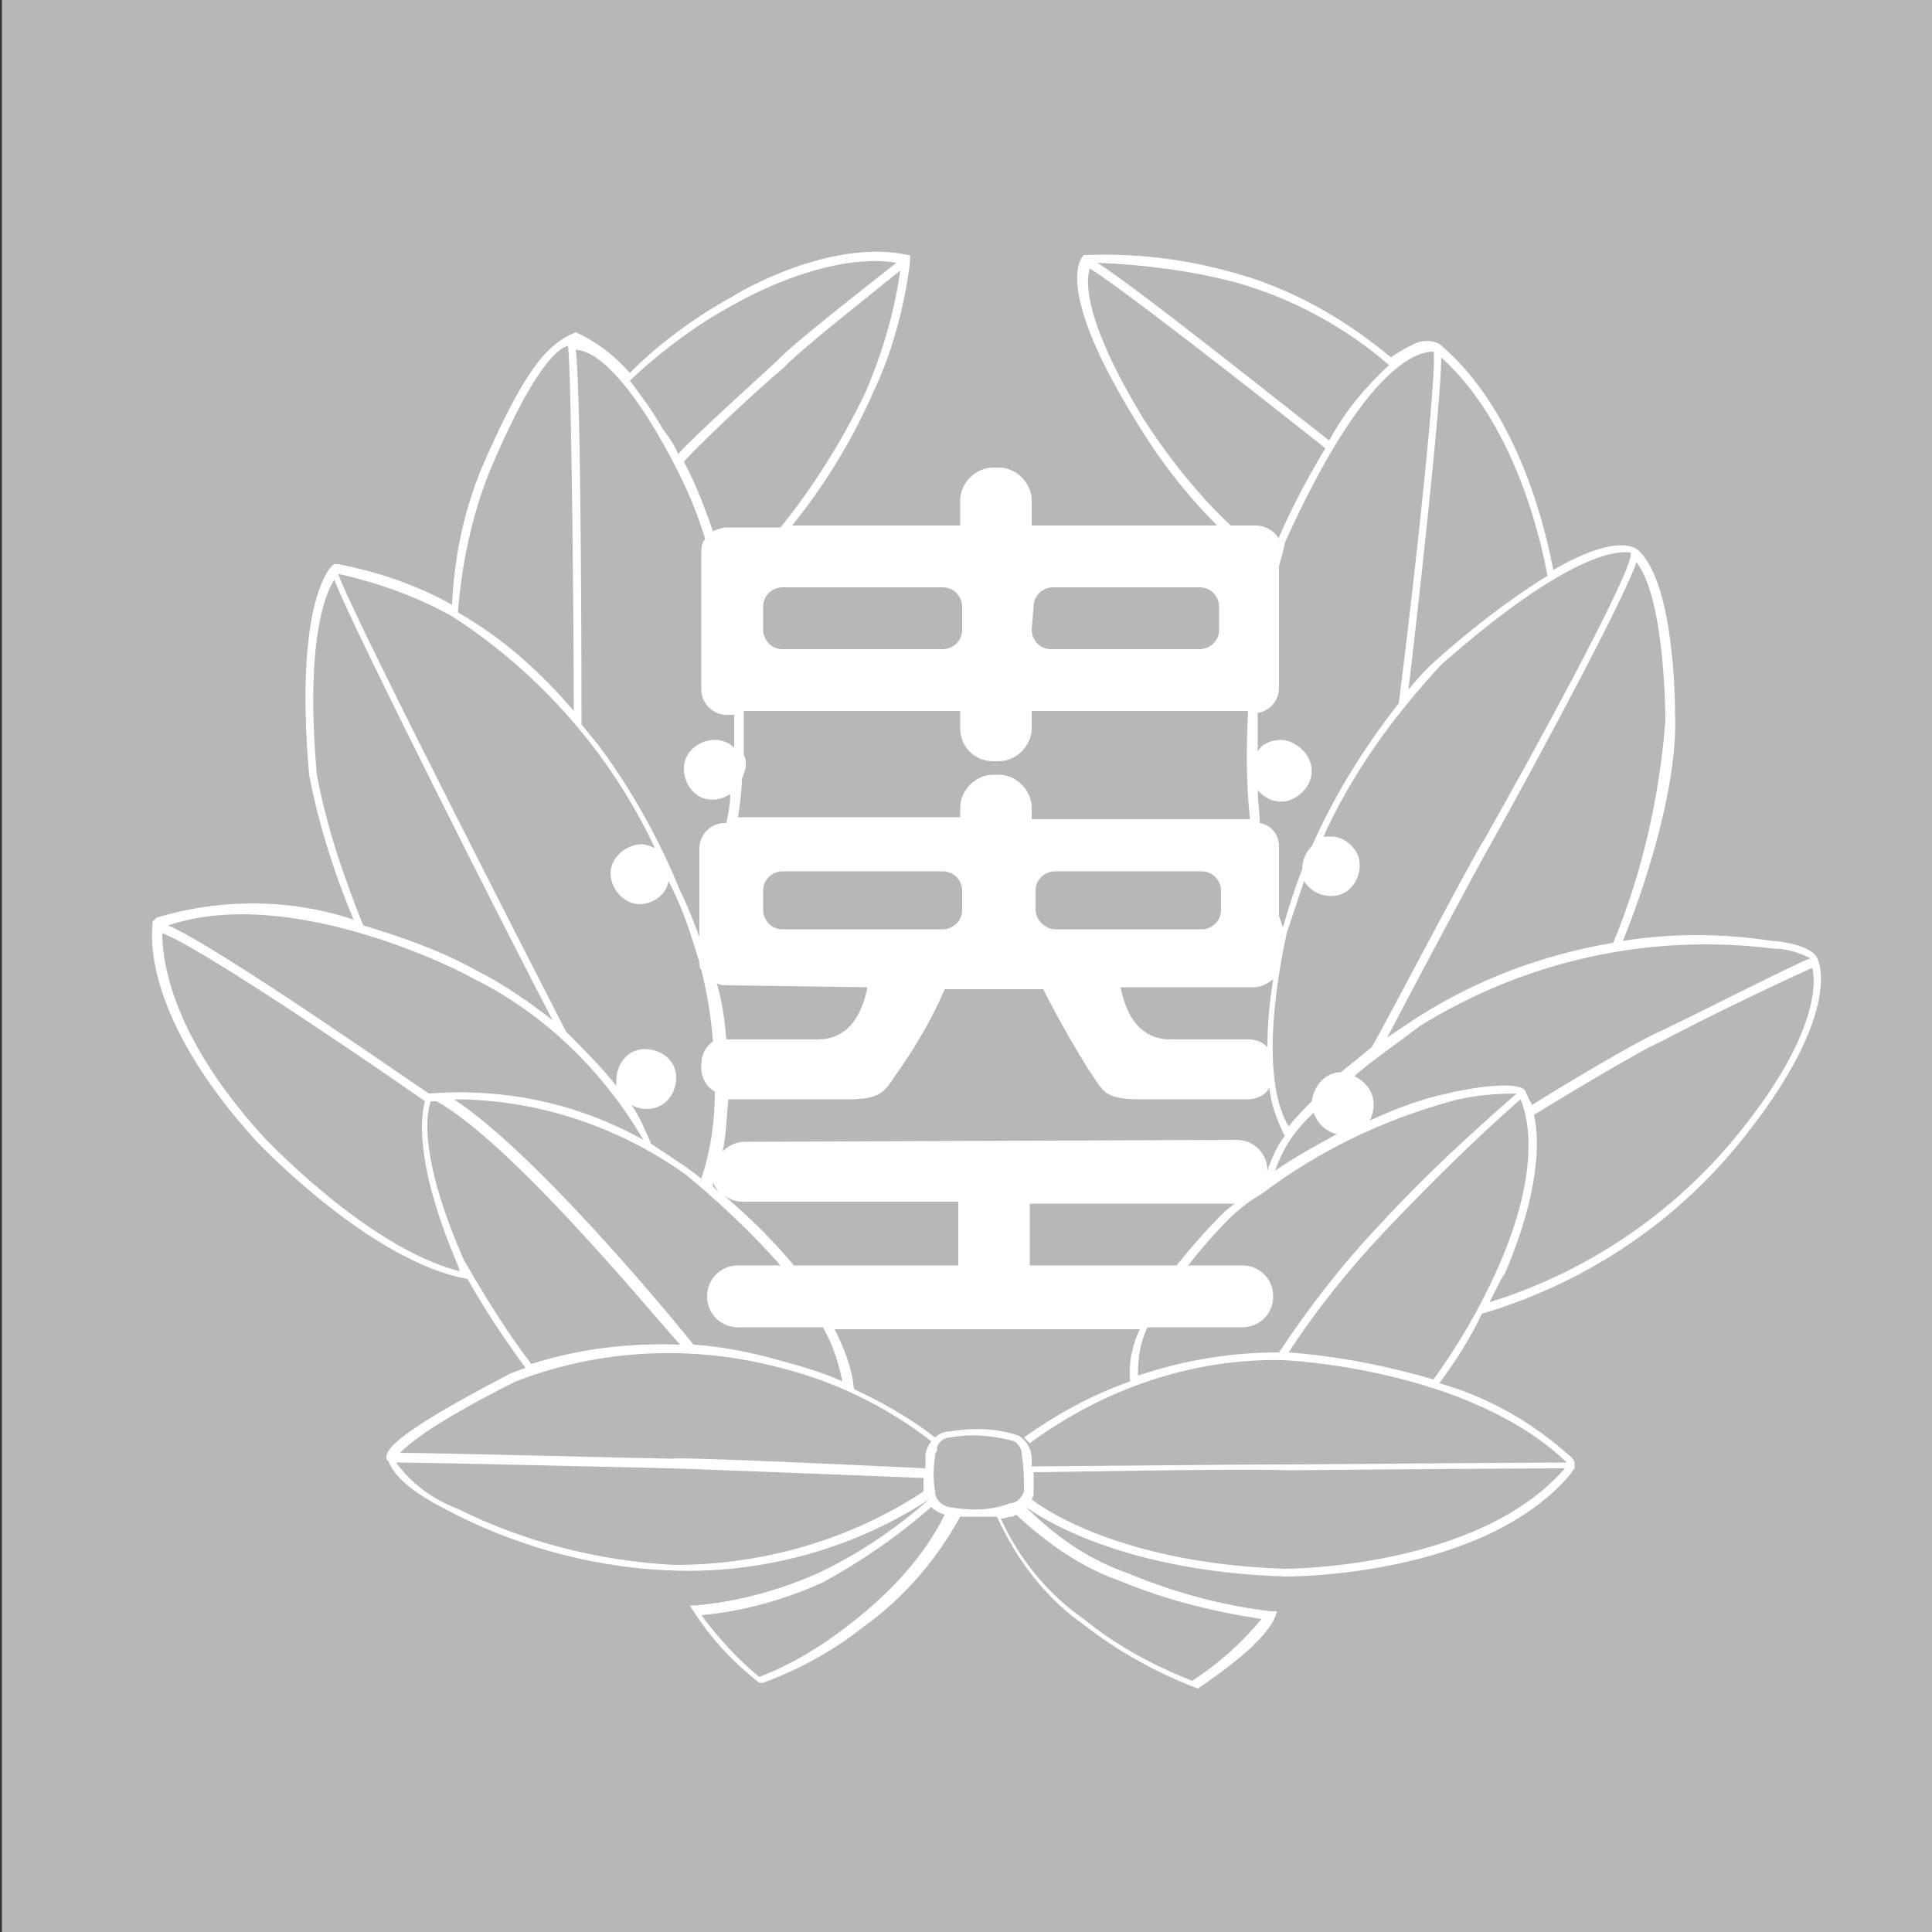
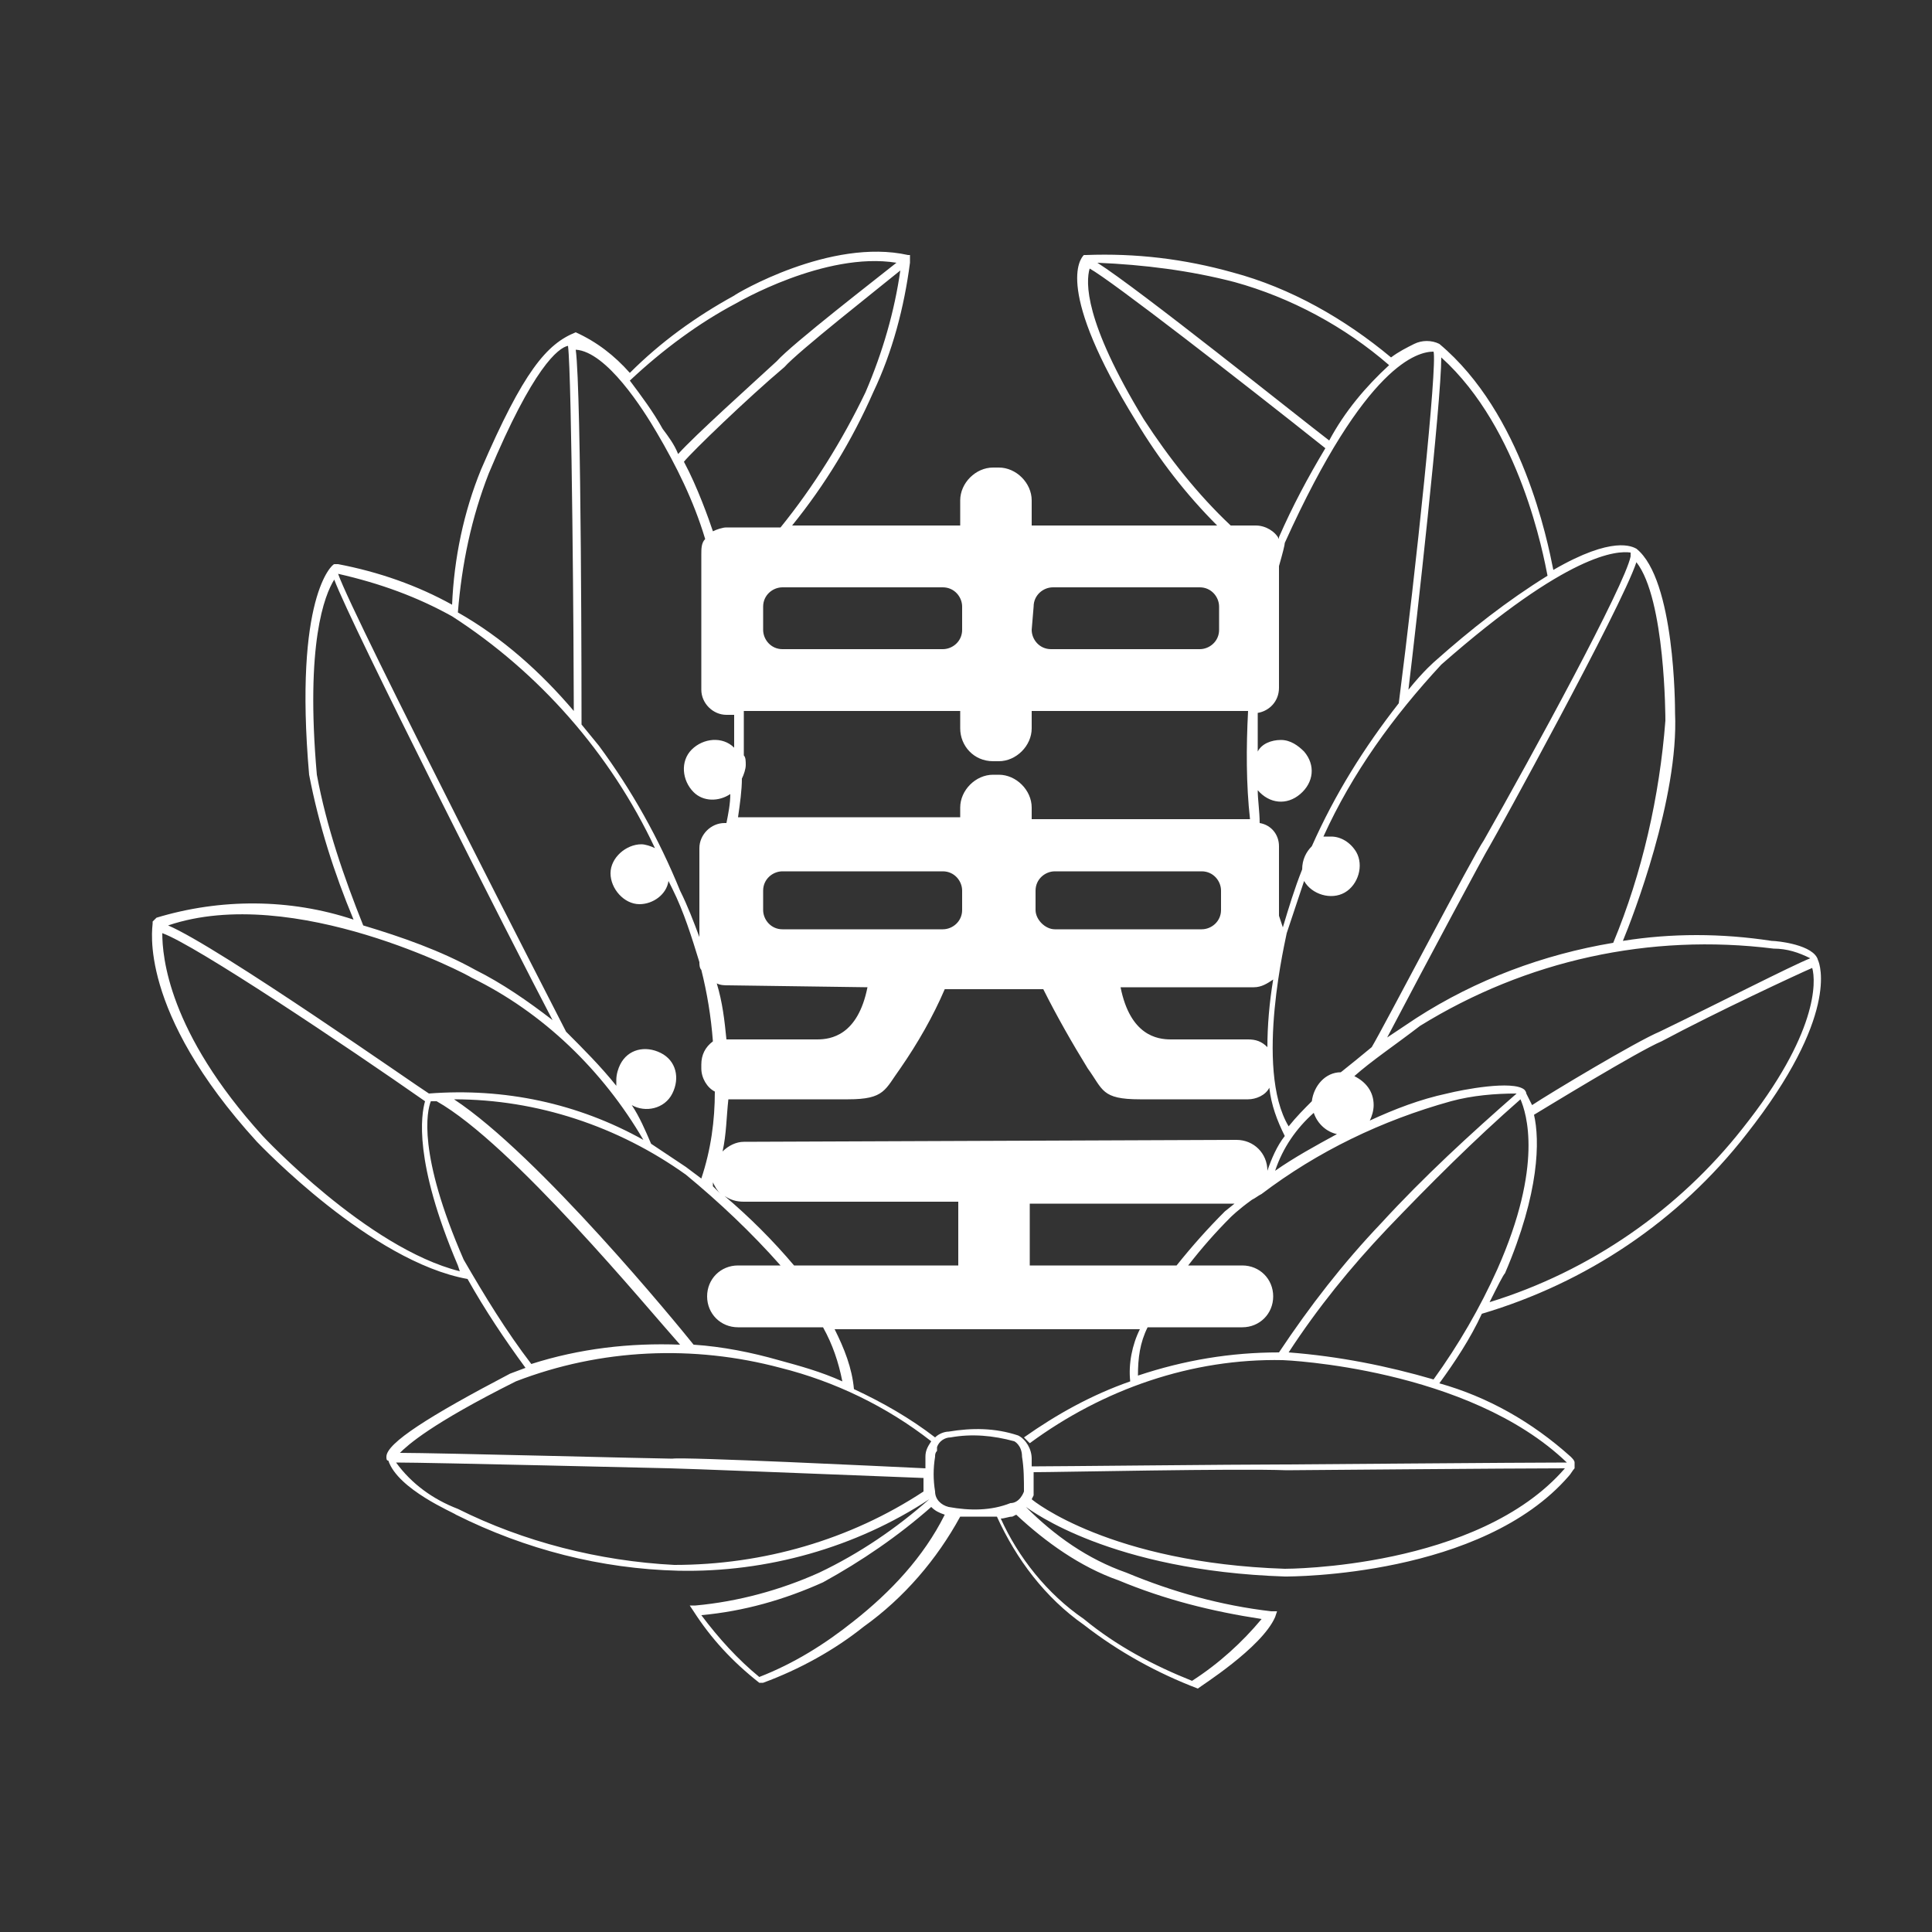
<svg xmlns="http://www.w3.org/2000/svg" version="1.1" id="レイヤー_1" x="0px" y="0px" viewBox="0 0 100 100" style="enable-background:new 0 0 100 100;" xml:space="preserve">
  <rect x="0" y="0" width="100" height="100" fill="#333333" stroke="none" />
  <style type="text/css">
	.st0{fill:#B7B7B7;}
	.st1{fill:#FFFFFF;}
</style>
-   <rect x="0.1" y="0" class="st0" width="100" height="100" />
  <path class="st1" d="M90.2,58.4c-3.3,4.2-7.9,7.4-13.1,9c0.4-0.8,0.7-1.4,0.8-1.5c1.8-4.2,1.8-6.9,1.5-8.2c0.5-0.3,5.4-3.3,6.6-3.8  c2.8-1.5,7.1-3.5,7.8-3.8C94,50.8,94.1,53.5,90.2,58.4 M74.2,71.4c-2.4-0.7-4.9-1.2-7.5-1.4c1.5-2.3,3.2-4.4,5.1-6.4  c2.2-2.3,4.5-4.6,6.9-6.7c0.3,0.7,1.2,3.4-1.2,8.8C76.6,67.7,75.5,69.6,74.2,71.4 M81.1,75.7c-2.3,0-14.1,0.1-14.6,0.1  c-2.6,0-11.9,0.1-13.1,0.1c0-0.2,0-0.3,0-0.4c0-0.5-0.3-1-0.7-1.2c-1.2-0.4-2.4-0.4-3.6-0.2c-0.2,0-0.5,0.1-0.7,0.3  c-1.3-1-2.7-1.8-4.2-2.5c-0.1-1.1-0.5-2.1-1-3.1H51h0.3h0.4H52h7c-0.4,0.8-0.6,1.8-0.5,2.7c-2,0.7-3.8,1.7-5.5,2.9l0.3,0.3  c3.8-2.8,8.4-4.4,13.1-4.3C66.5,70.4,76,70.8,81.1,75.7 M66.5,81.2c-9-0.3-13-3.5-13.1-3.6l0.1-0.2c0-0.4,0-0.8,0-1.2  c1.3,0,10.5-0.2,13.1-0.1c0.1,0,11.7-0.1,14.4-0.1C76.5,81.2,66.6,81.2,66.5,81.2 M57.9,81.8c2.4,1,4.8,1.6,7.4,2  c-1,1.2-2.2,2.3-3.6,3.2c-2-0.8-3.9-1.8-5.6-3.2c-1.9-1.3-3.4-3.2-4.3-5.2c0.2,0,0.4-0.1,0.6-0.1l0.2-0.1  C54.1,79.8,55.9,81.1,57.9,81.8 M49.1,78c-0.4-0.1-0.7-0.4-0.7-0.8c-0.1-0.6-0.1-1.2,0-1.8c0-0.1,0-0.2,0.1-0.3l0,0l0,0  c0-0.1,0-0.1,0-0.2c0.1-0.3,0.4-0.5,0.7-0.5c1.1-0.2,2.2-0.1,3.3,0.2l0,0c0,0,0.4,0.2,0.4,0.8c0.1,0.6,0.1,1.2,0.1,1.8  c0,0-0.2,0.6-0.7,0.6l0,0C51.3,78.2,50.2,78.2,49.1,78 M44.2,83.9c-1.5,1.2-3.1,2.2-4.9,2.9c-1.1-0.9-2.1-2-3-3.2  c2.2-0.2,4.3-0.8,6.3-1.7c2-1.1,3.9-2.4,5.6-3.9c0.2,0.2,0.4,0.3,0.7,0.4C47.8,80.6,46.1,82.4,44.2,83.9 M47.9,75.4  c0,0.2,0,0.4,0,0.6c-2.1-0.1-12.5-0.6-13.1-0.5c-0.7,0-12.2-0.3-14.1-0.3c0.4-0.4,1.6-1.5,6-3.7c4.4-1.7,9.2-1.9,13.7-0.7  c2.8,0.7,5.5,2,7.8,3.8C48,74.9,47.9,75.1,47.9,75.4 M34.9,81c-3.9-0.2-7.8-1.2-11.2-2.9c-1.3-0.5-2.4-1.3-3.2-2.4  c1.8,0,14.1,0.3,14.2,0.3l0,0c0.4,0,8,0.3,13.1,0.5c0,0.3,0,0.6,0,0.7C44,79.7,39.5,81,34.9,81 M24,65.2c-2.4-5.5-1.9-7.7-1.7-8.2  h0.3l0,0c3.9,2.2,10.9,10.7,12.6,12.6c-2.6-0.1-5.2,0.2-7.7,1C26.2,68.9,25.1,67.1,24,65.2 M13.6,58.8c-4.9-5.4-5.2-9.3-5.2-10.5  c1.7,0.6,9.6,5.9,13.6,8.7l0,0c-0.2,0.7-0.6,3.1,1.7,8.5l0,0l0.1,0.3C19,64.6,13.6,58.8,13.6,58.8 M24.4,50.6  c3.7,1.8,6.8,4.8,8.9,8.4c-3.4-1.9-7.2-2.7-11.1-2.4l0,0c-0.5-0.3-10.9-7.6-13.5-8.7C15.2,45.7,24.3,50.5,24.4,50.6 M16.4,40.1  c-0.6-6.8,0.4-9.3,0.9-10.1c0.9,2.4,9.2,18.8,11.3,22.8c-1.3-1-2.6-1.9-4-2.6c-1.8-1-3.8-1.7-5.8-2.3C17.8,45.4,16.9,42.8,16.4,40.1   M23.4,31.9L23.4,31.9c4.5,2.9,8.2,7.1,10.5,12c-0.2-0.1-0.5-0.2-0.7-0.2c-0.8,0-1.6,0.7-1.6,1.5c0,0.8,0.7,1.6,1.5,1.6  c0.7,0,1.4-0.5,1.5-1.2c0.1,0.2,0.2,0.4,0.2,0.4c0.6,1.2,1,2.5,1.4,3.8c0,0.1,0,0.3,0.1,0.4c0.3,1.2,0.5,2.4,0.6,3.7  c-0.4,0.3-0.6,0.7-0.6,1.2v0.2c0,0.5,0.3,1,0.7,1.2c0,1.5-0.2,3-0.7,4.5l-0.8-0.6c-0.6-0.4-1.2-0.8-1.8-1.2c-0.3-0.7-0.6-1.4-1-2  c0.7,0.4,1.7,0.2,2.1-0.6s0.2-1.7-0.6-2.1s-1.7-0.2-2.1,0.6c-0.1,0.2-0.2,0.5-0.2,0.8c0,0.1,0,0.2,0,0.3c-0.8-1-1.7-1.9-2.6-2.8l0,0  c-0.1-0.2-11-21.4-11.8-23.7C19.7,30.2,21.6,30.9,23.4,31.9 M25.3,24.5c2.3-5.5,3.6-6.5,4.1-6.6c0.2,1.6,0.3,16.1,0.3,18.9  c-1.7-2-3.7-3.8-6-5.1C23.9,29.2,24.4,26.8,25.3,24.5 M34,22.4L34,22.4c1,1.7,1.9,3.5,2.5,5.5c-0.2,0.2-0.2,0.5-0.2,0.8v7  c0,0.7,0.6,1.3,1.3,1.3H38c0,0.5,0,1.1,0,1.7c-0.6-0.6-1.6-0.5-2.2,0.1s-0.5,1.6,0.1,2.2c0.5,0.5,1.3,0.5,1.9,0.1  c0,0.5-0.1,1-0.2,1.5h-0.1c-0.7,0-1.3,0.6-1.3,1.3v4.6c-0.3-0.8-0.6-1.6-1-2.4c-1.1-2.7-2.5-5.2-4.2-7.5l-0.9-1.1l0,0  c0-0.7,0-17.2-0.3-19.4C31.4,18.2,33.3,21.2,34,22.4 M38.1,15.7c0,0,4.6-2.7,8.3-2.1c-1,0.8-5.4,4.2-6.2,5.1  c-1.3,1.2-4.2,3.8-5.1,4.8c-0.2-0.5-0.5-0.9-0.8-1.3c-0.5-0.9-1.1-1.7-1.7-2.5C34.3,18.1,36.2,16.7,38.1,15.7 M44.8,20.3L44.8,20.3  c-1.2,2.5-2.7,4.9-4.4,7h-2.8c-0.2,0-0.5,0.1-0.7,0.2c-0.2-0.6-0.8-2.3-1.5-3.6c0.4-0.5,3.3-3.3,5.2-4.9l0,0c0.7-0.8,4.9-4.1,6-5  C46.3,16.1,45.7,18.2,44.8,20.3L44.8,20.3z M49.8,31.4v1.2c0,0.6-0.5,1-1,1l0,0h-8.3c-0.6,0-1-0.5-1-1l0,0v-1.2c0-0.6,0.5-1,1-1l0,0  h8.3C49.4,30.4,49.8,30.9,49.8,31.4L49.8,31.4 M51.4,39.4h0.3c0.9,0,1.7-0.8,1.7-1.7v-0.9h11.2c-0.1,1.9-0.1,3.8,0.1,5.6H53.4v-0.6  c0-0.9-0.8-1.7-1.7-1.7h-0.3c-0.9,0-1.7,0.8-1.7,1.7v0.5H38.2c0.1-0.7,0.2-1.4,0.2-2c0.1-0.2,0.2-0.5,0.2-0.7c0-0.2,0-0.4-0.1-0.5  c0-0.8,0-1.6,0-2.3h11.2v0.9C49.7,38.6,50.4,39.4,51.4,39.4 M53.5,31.4c0-0.6,0.5-1,1-1l0,0h7.6c0.6,0,1,0.5,1,1v1.2  c0,0.6-0.5,1-1,1h-7.7c-0.6,0-1-0.5-1-1l0,0L53.5,31.4z M59.2,21.7c-3.1-5.1-3-7.1-2.8-7.8c1.1,0.6,7.8,5.8,12.2,9.3  c-0.9,1.5-1.7,3-2.4,4.6l0,0c0,0,0,0,0,0.1c-0.2-0.4-0.7-0.7-1.2-0.7h-1.3C62,25.6,60.5,23.7,59.2,21.7 M63.9,14.6  c2.9,0.8,5.7,2.3,8,4.3c-1.2,1.1-2.3,2.4-3.1,3.9c-1.7-1.3-9.8-7.8-12-9.2C59.2,13.7,61.6,14,63.9,14.6 M74.2,18.2L74.2,18.2  c0.2,0.7-0.9,11.2-1.8,18.2c-1.8,2.3-3.3,4.7-4.5,7.4c-0.3,0.3-0.5,0.7-0.5,1.2l0,0c-0.4,1-0.7,2-1,3l-0.2-0.6v-3.6  c0-0.6-0.4-1.1-1-1.2c0-0.6-0.1-1.2-0.1-1.7c0.6,0.7,1.5,0.8,2.2,0.2s0.8-1.5,0.2-2.2c-0.3-0.3-0.7-0.6-1.2-0.6  c-0.5,0-1,0.2-1.2,0.6c0-0.7,0-1.4,0-2c0.6-0.1,1.1-0.6,1.1-1.3v-6.3c0.2-0.7,0.3-1.1,0.3-1.2C70.7,18.8,73.4,18.2,74.2,18.2   M74.6,18.5c4.1,3.7,5.3,10.3,5.5,11.3c-2.1,1.3-4,2.8-5.8,4.4c0,0-0.6,0.5-1.4,1.5C73.3,32.4,74.6,20.8,74.6,18.5 M84.4,28.8  c-0.3,1.5-5.1,10.3-7.6,14.7c-0.5,0.7-5.2,9.7-5.8,10.7l0,0c-0.6,0.5-1.1,0.9-1.6,1.3c-0.8,0-1.4,0.7-1.5,1.5  c-0.4,0.4-0.8,0.8-1.2,1.3c-1.8-3-0.1-9.9-0.1-10c0.3-0.9,0.6-1.8,0.9-2.7c0.4,0.7,1.4,1,2.1,0.6c0.7-0.4,1-1.4,0.6-2.1  c-0.3-0.5-0.8-0.8-1.3-0.8c-0.1,0-0.3,0-0.4,0c1.5-3.3,3.6-6.2,6.1-8.9c6.6-5.8,9.1-5.9,9.8-5.8 M83.5,48.8  c-3.6,0.6-7.1,1.9-10.2,3.9l-1.5,1c2.1-4,5.1-9.6,5.3-9.9l0,0l0,0c0.3-0.5,6.8-12.3,7.6-14.7c1.5,1.9,1.5,8.1,1.5,8.2  C85.9,41.2,85,45.2,83.5,48.8 M64.3,68.7c0.9,0,1.6-0.7,1.6-1.6s-0.7-1.6-1.6-1.6h-2.8c0.7-0.9,1.4-1.7,2.2-2.5c0,0,0.4-0.4,1.1-0.9  c0.2-0.1,0.3-0.2,0.5-0.3c2.9-2.2,6.2-3.8,9.8-4.8c1.1-0.3,2.3-0.4,3.4-0.4c-2.4,2.1-4.8,4.3-7,6.7c-2,2.1-3.7,4.3-5.3,6.7  c-2.5,0-4.9,0.4-7.3,1.2c0-0.9,0.1-1.7,0.5-2.5L64.3,68.7L64.3,68.7z M53.3,62.3h10.6l-0.5,0.4c-0.9,0.9-1.7,1.8-2.5,2.8h-7.6V62.3z   M68,57.6c0.2,0.6,0.7,1,1.2,1.1c-1.1,0.6-2.2,1.2-3.2,1.9C66.4,59.4,67.1,58.4,68,57.6 M64.9,51.1c0.4,0,0.7-0.2,1-0.4  c-0.2,1.2-0.3,2.4-0.3,3.5c-0.3-0.3-0.6-0.4-1-0.4h-4c-0.7,0-2.1-0.2-2.6-2.7L64.9,51.1z M63.2,47.1c0,0.6-0.5,1-1,1h-7.6  c-0.5,0-1-0.5-1-1v-1c0-0.6,0.5-1,1-1l0,0h7.6c0.6,0,1,0.5,1,1L63.2,47.1z M39.5,47.1v-1c0-0.6,0.5-1,1-1l0,0h8.3c0.6,0,1,0.5,1,1  l0,0v1c0,0.6-0.5,1-1,1l0,0h-8.3C39.9,48.1,39.5,47.6,39.5,47.1L39.5,47.1 M44.9,51.1c-0.5,2.5-1.9,2.7-2.6,2.7h-4.4  c-0.1,0-0.2,0-0.3,0c-0.1-1-0.2-1.9-0.5-2.9c0.2,0.1,0.4,0.1,0.6,0.1L44.9,51.1z M38.5,59.1c-0.4,0-0.8,0.2-1.1,0.5  c0.2-0.9,0.2-1.8,0.3-2.7h6.2c1.9,0,1.9-0.5,2.7-1.6c0.9-1.3,1.7-2.7,2.3-4.1H54c0.7,1.4,1.5,2.8,2.3,4.1c0.8,1.1,0.7,1.6,2.7,1.6  h5.6c0.4,0,0.9-0.2,1.1-0.6c0.1,0.9,0.4,1.7,0.8,2.5c-0.4,0.5-0.7,1.2-0.9,1.8C65.6,59.7,64.9,59,64,59L38.5,59.1z M41.1,65.5  c-1.1-1.3-2.3-2.5-3.6-3.6c0.3,0.2,0.6,0.3,1,0.3h11.1v3.3L41.1,65.5z M36.9,61.4v-0.2c0.1,0.2,0.2,0.4,0.4,0.6L36.9,61.4   M40.4,65.5h-2.2c-0.9,0-1.6,0.7-1.6,1.6s0.7,1.6,1.6,1.6h4.4c0.5,0.9,0.8,1.8,1,2.8c-1.1-0.5-2.2-0.8-3.3-1.1  c-1.4-0.4-2.9-0.7-4.4-0.8c-0.8-1-8-9.8-12.4-12.7c4.3,0,8.5,1.4,12,3.9C37.2,62.2,38.9,63.8,40.4,65.5 M91.8,49.1  c0.7,0,1.3,0.2,1.9,0.5c-1,0.4-4.7,2.3-7.8,3.8c-1.2,0.5-5.7,3.2-6.6,3.8c-0.1-0.2-0.2-0.4-0.3-0.6c0-0.1-0.1-0.2-0.1-0.2  c-0.6-0.5-3.2,0-4,0.2c-1.4,0.3-2.7,0.8-4,1.4c0.1-0.2,0.2-0.5,0.2-0.8c0-0.7-0.4-1.2-1-1.5c0.9-0.8,2.1-1.6,3.4-2.6  C79,49.7,85.4,48.3,91.8,49.1 M29.8,17.2c-1.5,0.6-2.7,2-4.9,7.1c-0.9,2.2-1.4,4.6-1.5,7c-1.8-1-3.8-1.7-5.9-2.1h-0.1h-0.1  c-0.1,0-2.1,1.7-1.3,10.9l0,0c0.5,2.6,1.3,5.1,2.3,7.5c-3.3-1.1-6.9-1.1-10.2-0.1l-0.2,0.2v0.1c0,0.2-0.8,4.5,5.4,11.3  c0.2,0.2,5.9,6.2,10.9,7.1c0.9,1.6,1.9,3.1,3,4.6l-0.8,0.3c-4.2,2.2-6.4,3.6-6.4,4.3c0,0.1,0,0.2,0.1,0.2c0.5,1.5,3.4,2.7,3.5,2.8  c3.6,1.8,7.5,2.8,11.5,2.9c4.6,0.1,9.2-1.2,13-3.7l0,0c-1.7,1.5-3.6,2.8-5.7,3.8c-2,0.9-4.2,1.5-6.4,1.7h-0.3l0.2,0.3  c0.9,1.4,2,2.6,3.4,3.7h0.1h0.1c1.9-0.7,3.7-1.7,5.2-2.9c2.1-1.5,3.8-3.5,5-5.7c0.6,0,1.2,0,1.9,0c1,2.2,2.5,4.2,4.5,5.6  c1.8,1.4,3.8,2.5,5.9,3.3h0.1H62c0.1-0.1,3.3-2.1,4-3.7l0.1-0.3h-0.3c-2.6-0.3-5.1-1-7.5-2l0,0c-2-0.7-3.7-1.9-5.2-3.4l0,0  c0.3,0.2,4.4,3.3,13.4,3.6c0.4,0,10.2,0,14.7-5.2l0,0c0.1-0.1,0.2-0.3,0.3-0.4l0,0l0,0c0-0.1,0-0.2,0-0.3c0-0.1-0.1-0.2-0.2-0.3  c-2-1.8-4.3-3.1-6.8-3.8c0.8-1.1,1.6-2.3,2.2-3.6c5.4-1.6,10.2-4.8,13.7-9.3c4.8-6.1,3.8-8.8,3.7-9l0,0c-0.2-0.8-2.1-1-2.4-1  c-2.6-0.4-5.2-0.4-7.7,0c0.5-1.2,2.9-7.4,2.7-11.8c0-0.3,0-6.9-2-8.5c-0.2-0.1-1.2-0.7-4.3,1.1c-0.3-1.5-1.6-8.1-5.9-11.7l0,0  c-0.4-0.2-0.9-0.2-1.3,0c-0.4,0.2-0.8,0.4-1.2,0.7c-2.4-2-5.2-3.6-8.2-4.4c-2.5-0.7-5-1-7.6-0.9h-0.1l0,0c-0.2,0.2-1.5,1.8,2.7,8.6  c1.2,2,2.6,3.8,4.2,5.4h-9.6v-1.3c0-0.9-0.8-1.7-1.7-1.7h-0.3c-0.9,0-1.7,0.8-1.7,1.7v1.3h-8.7c1.7-2.1,3.1-4.4,4.2-6.9  c1-2.1,1.6-4.4,1.9-6.7v-0.4H47c-4-0.9-8.9,2-9,2.1c-2,1.1-3.8,2.4-5.4,4C31.8,18.4,30.9,17.7,29.8,17.2L29.8,17.2z" />
</svg>